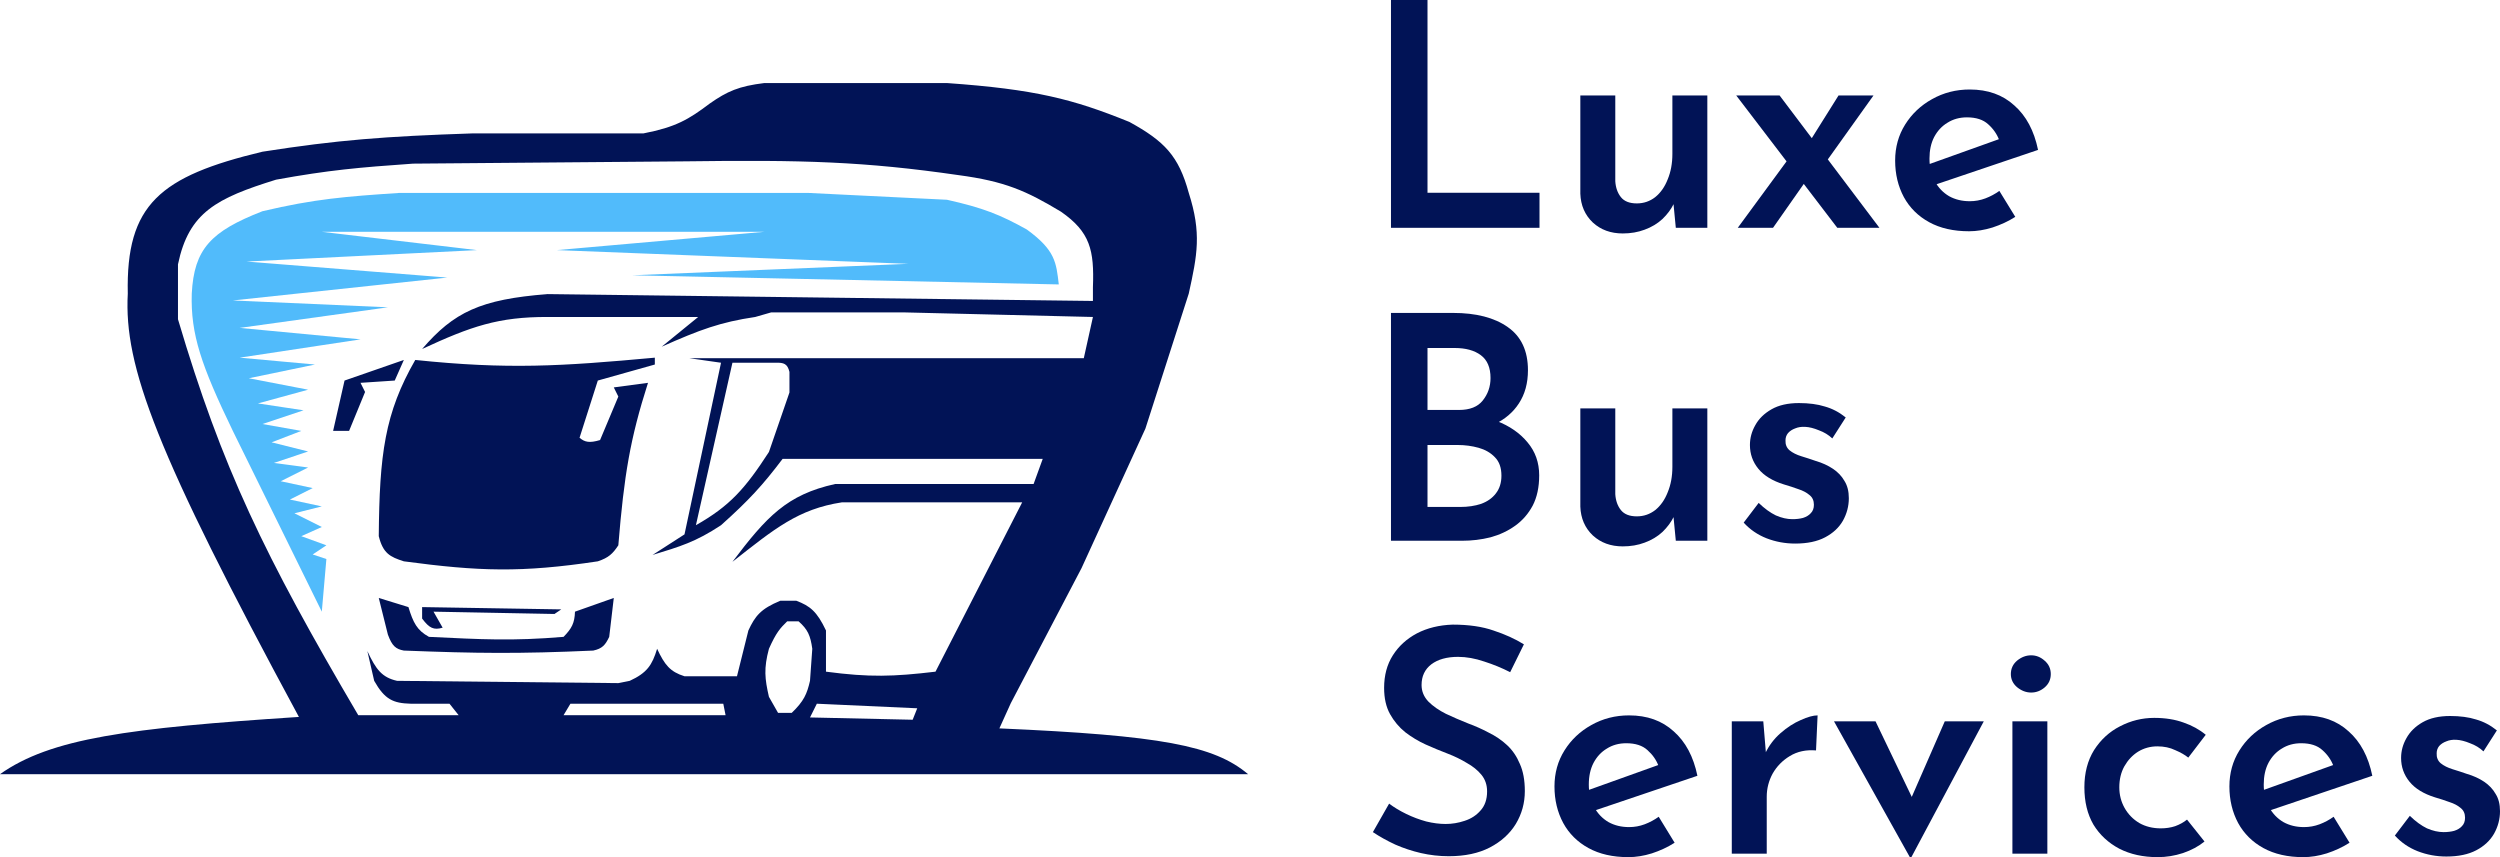
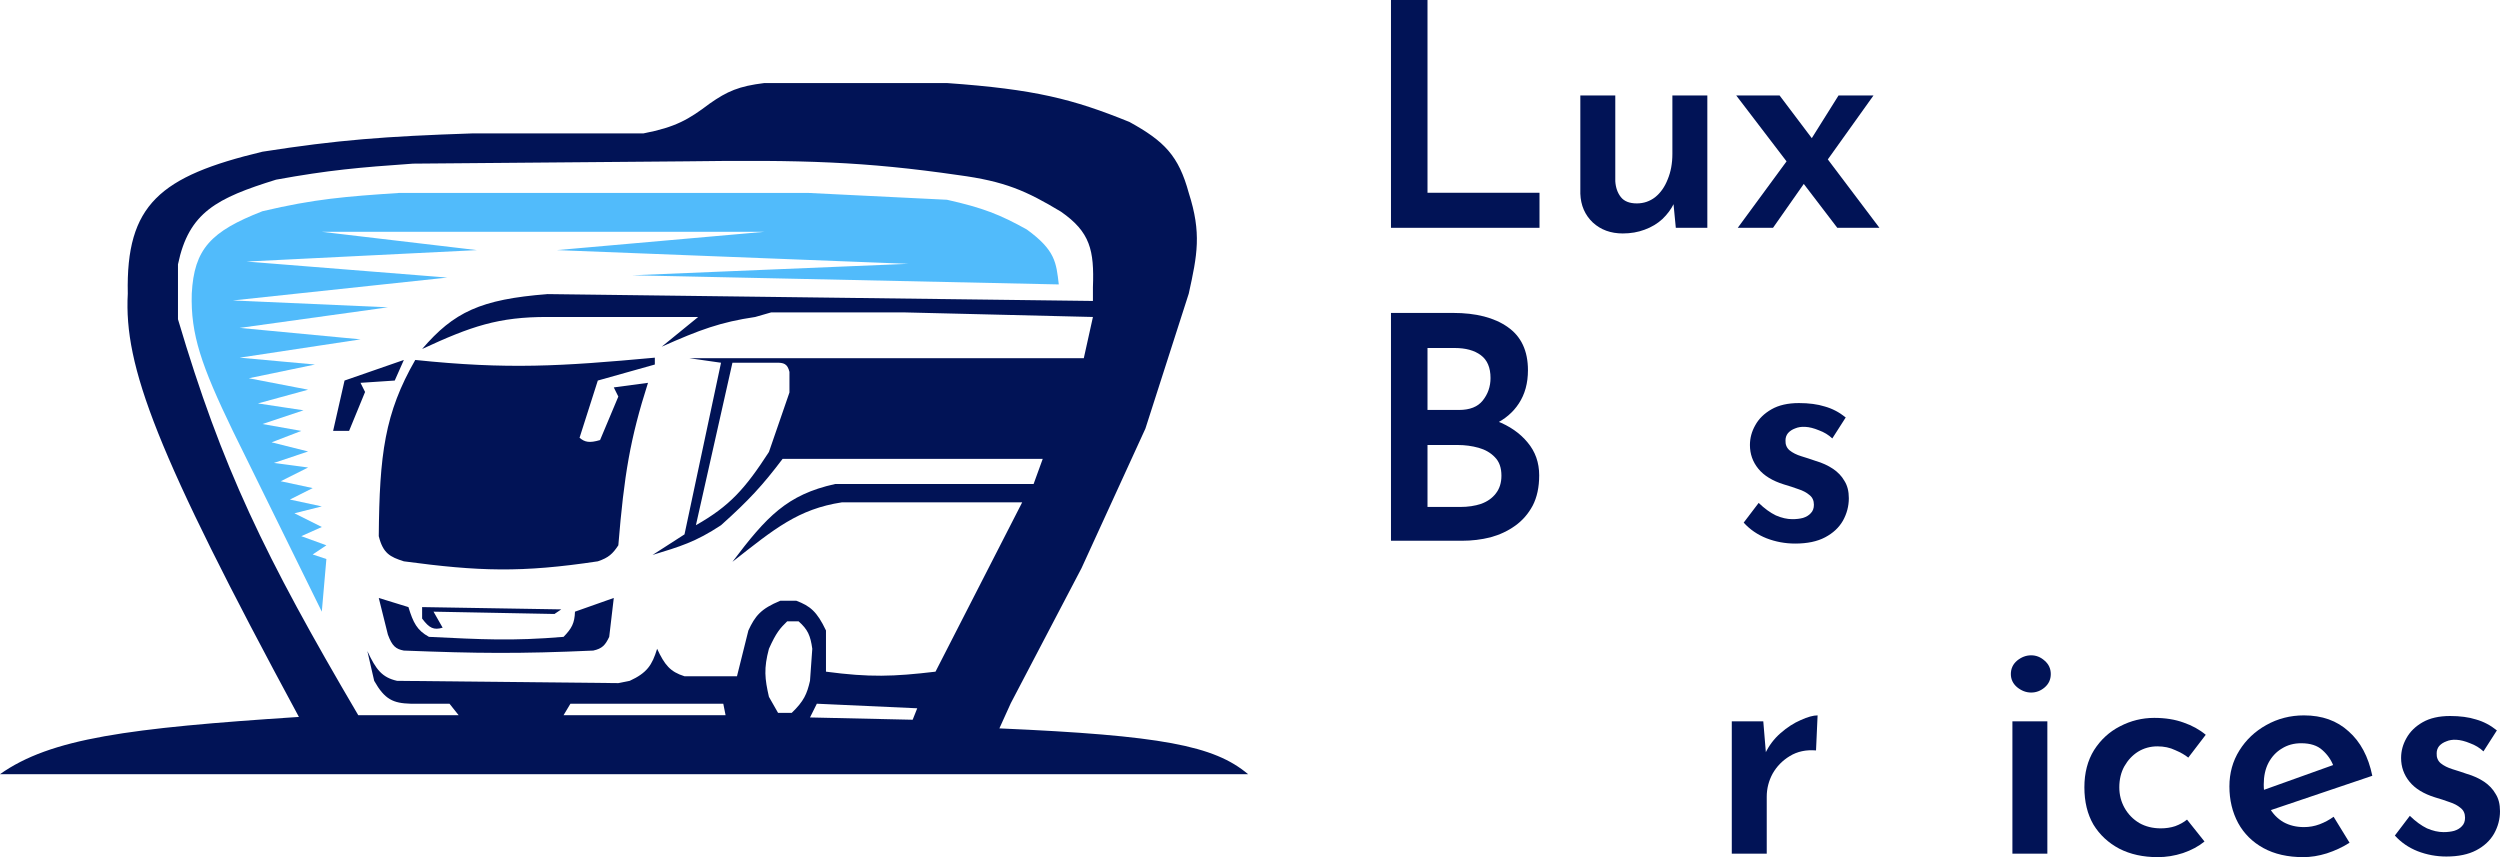
<svg xmlns="http://www.w3.org/2000/svg" width="105" height="36" viewBox="0 0 105 36" fill="none">
  <path d="M13.708 23.48L13.516 25.69L9.779 18.098C8.454 15.354 8.002 14.039 8.054 12.331C8.153 10.456 8.85 9.719 11.024 8.871C13.222 8.353 14.496 8.255 16.774 8.102H33.928L39.774 8.39C41.276 8.727 41.999 9.01 43.128 9.64C44.329 10.514 44.361 11.029 44.469 11.946L26.549 11.562L38.145 11.081L23.387 10.505L32.107 9.736H13.516L20.032 10.505L10.354 10.985L18.787 11.658L9.779 12.619L16.295 12.907L10.066 13.772L15.145 14.253L10.066 15.022L13.229 15.31L10.45 15.887L12.941 16.367L10.833 16.944L12.749 17.233L11.024 17.809L12.654 18.098L11.408 18.578L12.941 18.962L11.504 19.443L12.941 19.635L11.791 20.212L13.133 20.5L12.175 20.981L13.516 21.269L12.366 21.558L13.516 22.134L12.654 22.519L13.708 22.903L13.133 23.288L13.708 23.48Z" fill="#51BBFB" />
  <path d="M39.77 3.488C43.47 3.75 45.06 4.158 47.436 5.122C48.907 5.931 49.504 6.547 49.928 8.102C50.47 9.794 50.286 10.707 49.928 12.331L48.107 18.001L45.423 23.864L42.453 29.535L41.974 30.592C48.775 30.89 50.992 31.313 52.419 32.515H0C2.133 31.007 5.379 30.581 12.554 30.111C6.539 18.973 5.201 15.384 5.367 12.331C5.285 8.584 6.721 7.405 11.021 6.372C14.186 5.878 16.147 5.727 19.837 5.603H27.024C28.382 5.34 28.928 5.015 29.803 4.353C30.549 3.83 31.034 3.619 32.103 3.488H39.77ZM34.02 30.133L38.332 30.229L38.524 29.748L34.307 29.556L34.02 30.133ZM40.249 7.354C36.314 6.784 33.71 6.709 28.749 6.777L17.346 6.873C15.079 7.032 13.813 7.143 11.595 7.546C9.101 8.322 7.93 8.913 7.475 11.102V13.409C9.324 19.644 11.093 23.313 15.046 30.037H19.262L18.879 29.556H17.25C16.519 29.536 16.161 29.384 15.716 28.595L15.429 27.345C15.795 28.134 16.051 28.452 16.675 28.595L25.97 28.691L26.449 28.595C27.172 28.261 27.389 27.94 27.599 27.249C27.915 27.924 28.143 28.214 28.749 28.403H30.953L31.432 26.48C31.715 25.871 31.952 25.57 32.774 25.231H33.445C34.02 25.45 34.31 25.676 34.691 26.48V28.21C36.522 28.453 37.524 28.42 39.291 28.21L42.932 21.098H35.361C33.527 21.38 32.535 22.203 30.762 23.597C32.194 21.699 33.054 20.775 35.074 20.329H43.411L43.795 19.272H32.87C32.022 20.393 31.454 21.009 30.283 22.059C29.209 22.768 28.56 22.954 27.407 23.308L28.749 22.444L30.283 15.235L28.941 15.043H45.52L45.903 13.313L37.949 13.12H32.391L31.72 13.313C30.27 13.527 29.395 13.846 27.791 14.562L29.324 13.313H23C20.936 13.307 19.783 13.705 17.729 14.658C19.061 13.11 20.176 12.572 23 12.352L45.903 12.64V12.063C45.961 10.508 45.789 9.745 44.561 8.891C43.1 8.012 42.204 7.615 40.249 7.354ZM23.958 29.556L23.67 30.037H30.474L30.378 29.556H23.958ZM33.062 26.096C32.768 26.383 32.603 26.56 32.295 27.249C32.074 28.075 32.121 28.508 32.295 29.267L32.678 29.94H33.253C33.764 29.448 33.893 29.147 34.02 28.595L34.116 27.249C34.039 26.693 33.925 26.434 33.541 26.096H33.062ZM25.587 26.748C25.425 27.089 25.299 27.241 24.916 27.324C21.775 27.465 20.038 27.443 16.962 27.324C16.625 27.261 16.468 27.135 16.291 26.652L15.908 25.114L17.154 25.498C17.356 26.154 17.511 26.47 18.016 26.748C20.251 26.856 21.507 26.928 23.67 26.748C24.012 26.396 24.134 26.172 24.149 25.69L25.779 25.114L25.587 26.748ZM23.574 25.594L23.287 25.787L18.208 25.69L18.591 26.363C18.22 26.472 18.031 26.387 17.729 25.979V25.498L23.574 25.594ZM27.503 15.31L25.108 15.983L24.341 18.386C24.554 18.567 24.749 18.619 25.203 18.482L25.97 16.656L25.779 16.271L27.216 16.079C26.466 18.428 26.213 19.941 25.97 22.903C25.734 23.26 25.561 23.424 25.108 23.576C21.892 24.06 20.113 23.998 16.962 23.576C16.381 23.39 16.088 23.242 15.908 22.519C15.937 19.083 16.157 17.351 17.441 15.118C21.333 15.523 23.546 15.385 27.503 15.022V15.31ZM32.582 15.235H30.762L29.228 22.059C30.649 21.254 31.293 20.53 32.295 18.983L33.157 16.484V15.619C33.073 15.278 32.922 15.225 32.582 15.235ZM16.579 15.983L15.141 16.079L15.333 16.463L14.662 18.097H13.991L14.471 15.983L16.962 15.118L16.579 15.983Z" fill="#011356" />
  <path d="M58.421 0H59.955V8.096H64.659V9.568H58.421V0Z" fill="#011356" />
  <path d="M68.157 9.805C67.65 9.805 67.231 9.652 66.898 9.345C66.567 9.03 66.392 8.627 66.374 8.136V4.009H67.842V7.61C67.859 7.882 67.938 8.105 68.078 8.28C68.218 8.456 68.441 8.543 68.746 8.543C69.035 8.543 69.292 8.456 69.519 8.28C69.747 8.096 69.921 7.847 70.044 7.531C70.175 7.216 70.24 6.861 70.24 6.467V4.009H71.708V9.568H70.384L70.266 8.346L70.306 8.543C70.192 8.78 70.031 8.999 69.821 9.2C69.611 9.393 69.362 9.542 69.074 9.647C68.794 9.752 68.489 9.805 68.157 9.805Z" fill="#011356" />
  <path d="M76 5.954L77.219 4.009H78.687L76.537 7.019L76 5.954ZM78.936 9.568H77.166L72.921 4.009H74.742L78.936 9.568ZM75.83 7.623L74.467 9.568H72.986L75.148 6.624L75.83 7.623Z" fill="#011356" />
-   <path d="M82.702 9.713C82.047 9.713 81.488 9.586 81.025 9.332C80.562 9.078 80.208 8.727 79.963 8.28C79.719 7.825 79.596 7.312 79.596 6.743C79.596 6.182 79.736 5.678 80.016 5.231C80.295 4.784 80.671 4.429 81.143 4.166C81.623 3.895 82.152 3.759 82.728 3.759C83.489 3.759 84.113 3.982 84.602 4.429C85.1 4.867 85.432 5.49 85.598 6.296L81.13 7.807L80.789 6.979L84.275 5.731L83.973 5.901C83.877 5.639 83.72 5.411 83.502 5.218C83.292 5.025 82.995 4.929 82.611 4.929C82.305 4.929 82.034 5.003 81.798 5.152C81.562 5.292 81.374 5.494 81.234 5.757C81.103 6.011 81.038 6.313 81.038 6.664C81.038 7.023 81.112 7.338 81.261 7.61C81.409 7.882 81.61 8.092 81.864 8.241C82.117 8.381 82.405 8.451 82.728 8.451C82.956 8.451 83.174 8.412 83.384 8.333C83.593 8.254 83.79 8.149 83.973 8.018L84.642 9.108C84.353 9.292 84.034 9.441 83.685 9.555C83.344 9.66 83.017 9.713 82.702 9.713Z" fill="#011356" />
  <path d="M61.029 13.143C61.999 13.143 62.763 13.341 63.322 13.735C63.89 14.129 64.174 14.734 64.174 15.549C64.174 16.092 64.047 16.556 63.794 16.942C63.55 17.319 63.205 17.612 62.759 17.823C62.313 18.024 61.794 18.134 61.199 18.151L60.964 17.336C61.671 17.345 62.3 17.459 62.851 17.678C63.401 17.888 63.838 18.191 64.161 18.585C64.484 18.97 64.646 19.43 64.646 19.965C64.646 20.464 64.554 20.889 64.371 21.24C64.187 21.582 63.943 21.862 63.637 22.081C63.331 22.3 62.986 22.462 62.602 22.567C62.217 22.664 61.815 22.712 61.396 22.712H58.421V13.143H61.029ZM61.278 17.218C61.732 17.218 62.064 17.087 62.274 16.824C62.492 16.552 62.602 16.237 62.602 15.877C62.602 15.439 62.466 15.119 62.195 14.918C61.925 14.716 61.558 14.616 61.095 14.616H59.955V17.218H61.278ZM61.331 21.292C61.654 21.292 61.946 21.249 62.209 21.161C62.471 21.065 62.676 20.92 62.824 20.727C62.982 20.526 63.06 20.276 63.06 19.978C63.06 19.645 62.969 19.387 62.785 19.203C62.61 19.019 62.383 18.887 62.104 18.808C61.824 18.73 61.531 18.69 61.226 18.69H59.955V21.292H61.331Z" fill="#011356" />
-   <path d="M68.157 22.948C67.65 22.948 67.231 22.795 66.898 22.488C66.567 22.173 66.392 21.77 66.374 21.279V17.152H67.842V20.754C67.859 21.025 67.938 21.249 68.078 21.424C68.218 21.599 68.441 21.687 68.746 21.687C69.035 21.687 69.292 21.599 69.519 21.424C69.747 21.24 69.921 20.99 70.044 20.675C70.175 20.359 70.24 20.004 70.24 19.61V17.152H71.708V22.712H70.384L70.266 21.49L70.306 21.687C70.192 21.923 70.031 22.142 69.821 22.344C69.611 22.537 69.362 22.686 69.074 22.791C68.794 22.896 68.489 22.948 68.157 22.948Z" fill="#011356" />
  <path d="M75.397 22.83C74.978 22.83 74.576 22.756 74.192 22.607C73.816 22.458 73.497 22.239 73.235 21.95L73.864 21.122C74.109 21.358 74.349 21.533 74.585 21.647C74.829 21.753 75.061 21.805 75.279 21.805C75.445 21.805 75.594 21.788 75.725 21.753C75.865 21.709 75.974 21.643 76.052 21.555C76.14 21.468 76.184 21.349 76.184 21.2C76.184 21.025 76.122 20.889 76 20.793C75.878 20.688 75.721 20.605 75.528 20.543C75.336 20.473 75.135 20.407 74.925 20.346C74.445 20.197 74.087 19.978 73.851 19.689C73.615 19.4 73.497 19.067 73.497 18.69C73.497 18.401 73.571 18.125 73.72 17.862C73.868 17.59 74.096 17.367 74.401 17.192C74.707 17.016 75.091 16.929 75.555 16.929C75.974 16.929 76.337 16.977 76.642 17.073C76.957 17.161 77.249 17.314 77.52 17.533L76.957 18.414C76.799 18.265 76.612 18.151 76.393 18.072C76.184 17.985 75.991 17.936 75.817 17.928C75.659 17.919 75.52 17.941 75.397 17.993C75.275 18.037 75.174 18.103 75.096 18.191C75.026 18.278 74.991 18.379 74.991 18.493C74.982 18.668 75.039 18.808 75.161 18.913C75.292 19.019 75.458 19.102 75.659 19.163C75.86 19.224 76.061 19.29 76.262 19.36C76.533 19.439 76.773 19.549 76.983 19.689C77.193 19.829 77.354 20 77.468 20.201C77.59 20.394 77.651 20.635 77.651 20.924C77.651 21.257 77.568 21.573 77.402 21.871C77.236 22.16 76.987 22.392 76.655 22.567C76.323 22.743 75.904 22.83 75.397 22.83Z" fill="#011356" />
-   <path d="M63.427 28.232C63.087 28.057 62.724 27.908 62.34 27.785C61.955 27.654 61.588 27.588 61.239 27.588C60.767 27.588 60.391 27.693 60.112 27.904C59.841 28.114 59.706 28.403 59.706 28.771C59.706 29.034 59.802 29.266 59.994 29.468C60.186 29.66 60.431 29.831 60.728 29.98C61.025 30.12 61.339 30.256 61.671 30.388C61.959 30.493 62.243 30.62 62.523 30.769C62.811 30.909 63.069 31.084 63.296 31.295C63.523 31.505 63.703 31.768 63.834 32.083C63.973 32.39 64.043 32.771 64.043 33.227C64.043 33.726 63.916 34.186 63.663 34.607C63.41 35.019 63.047 35.347 62.575 35.593C62.104 35.838 61.527 35.961 60.846 35.961C60.453 35.961 60.064 35.917 59.679 35.829C59.304 35.742 58.945 35.623 58.605 35.474C58.264 35.316 57.949 35.141 57.661 34.949L58.343 33.752C58.552 33.91 58.792 34.055 59.063 34.186C59.334 34.318 59.614 34.423 59.902 34.502C60.19 34.572 60.461 34.607 60.715 34.607C60.985 34.607 61.252 34.563 61.514 34.475C61.785 34.388 62.008 34.243 62.182 34.042C62.366 33.84 62.458 33.573 62.458 33.24C62.458 32.968 62.379 32.736 62.222 32.543C62.064 32.35 61.859 32.184 61.606 32.044C61.361 31.895 61.09 31.763 60.793 31.649C60.496 31.536 60.19 31.409 59.876 31.268C59.57 31.128 59.286 30.957 59.024 30.756C58.762 30.546 58.548 30.291 58.382 29.993C58.216 29.695 58.133 29.328 58.133 28.889C58.133 28.364 58.255 27.908 58.5 27.523C58.745 27.137 59.081 26.83 59.509 26.602C59.946 26.375 60.448 26.252 61.016 26.234C61.689 26.234 62.261 26.318 62.733 26.484C63.213 26.642 63.637 26.835 64.004 27.062L63.427 28.232Z" fill="#011356" />
-   <path d="M68.394 36C67.739 36 67.18 35.873 66.717 35.619C66.254 35.365 65.9 35.014 65.656 34.567C65.411 34.112 65.288 33.599 65.288 33.03C65.288 32.469 65.428 31.965 65.708 31.518C65.987 31.071 66.363 30.716 66.835 30.453C67.315 30.182 67.844 30.046 68.421 30.046C69.181 30.046 69.805 30.269 70.295 30.716C70.793 31.154 71.125 31.777 71.291 32.583L66.822 34.094L66.481 33.266L69.967 32.017L69.666 32.188C69.57 31.925 69.412 31.698 69.194 31.505C68.984 31.312 68.687 31.216 68.303 31.216C67.997 31.216 67.726 31.29 67.49 31.439C67.254 31.579 67.066 31.781 66.927 32.044C66.796 32.298 66.73 32.6 66.73 32.951C66.73 33.31 66.804 33.625 66.953 33.897C67.101 34.169 67.302 34.379 67.556 34.528C67.809 34.668 68.097 34.738 68.421 34.738C68.648 34.738 68.866 34.699 69.076 34.62C69.285 34.541 69.482 34.436 69.666 34.304L70.334 35.395C70.046 35.579 69.727 35.728 69.377 35.842C69.037 35.947 68.709 36 68.394 36Z" fill="#011356" />
  <path d="M74.058 30.296L74.189 31.873L74.137 31.649C74.294 31.317 74.508 31.032 74.779 30.795C75.059 30.55 75.343 30.366 75.631 30.243C75.919 30.112 76.155 30.046 76.339 30.046L76.273 31.518C75.854 31.483 75.487 31.562 75.172 31.755C74.867 31.939 74.626 32.184 74.451 32.491C74.285 32.797 74.203 33.122 74.203 33.463V35.855H72.735V30.296H74.058Z" fill="#011356" />
-   <path d="M80.213 36L77.028 30.296H78.772L80.776 34.475L79.872 34.436L81.681 30.296H83.319L80.278 36H80.213Z" fill="#011356" />
  <path d="M84.521 30.296H85.989V35.855H84.521V30.296ZM84.456 28.311C84.456 28.083 84.543 27.895 84.718 27.746C84.901 27.597 85.098 27.523 85.308 27.523C85.517 27.523 85.705 27.597 85.871 27.746C86.046 27.895 86.133 28.083 86.133 28.311C86.133 28.539 86.046 28.727 85.871 28.876C85.705 29.016 85.517 29.087 85.308 29.087C85.098 29.087 84.901 29.012 84.718 28.863C84.543 28.714 84.456 28.53 84.456 28.311Z" fill="#011356" />
  <path d="M92.589 35.343C92.344 35.544 92.043 35.706 91.685 35.829C91.335 35.943 90.981 36 90.623 36C90.012 36 89.475 35.882 89.011 35.645C88.548 35.4 88.186 35.062 87.924 34.633C87.67 34.195 87.544 33.674 87.544 33.069C87.544 32.464 87.679 31.943 87.95 31.505C88.23 31.067 88.592 30.734 89.038 30.506C89.492 30.269 89.972 30.151 90.479 30.151C90.942 30.151 91.353 30.217 91.711 30.348C92.069 30.471 92.379 30.642 92.641 30.861L91.908 31.82C91.768 31.706 91.584 31.601 91.357 31.505C91.139 31.4 90.89 31.347 90.61 31.347C90.313 31.347 90.042 31.422 89.798 31.571C89.562 31.72 89.37 31.925 89.221 32.188C89.081 32.443 89.011 32.736 89.011 33.069C89.011 33.384 89.086 33.674 89.234 33.937C89.383 34.199 89.588 34.41 89.85 34.567C90.112 34.716 90.414 34.791 90.754 34.791C90.973 34.791 91.174 34.76 91.357 34.699C91.549 34.629 91.715 34.537 91.855 34.423L92.589 35.343Z" fill="#011356" />
  <path d="M96.741 36C96.086 36 95.527 35.873 95.064 35.619C94.601 35.365 94.247 35.014 94.002 34.567C93.758 34.112 93.635 33.599 93.635 33.03C93.635 32.469 93.775 31.965 94.055 31.518C94.334 31.071 94.71 30.716 95.182 30.453C95.662 30.182 96.191 30.046 96.767 30.046C97.528 30.046 98.152 30.269 98.641 30.716C99.139 31.154 99.471 31.777 99.637 32.583L95.169 34.094L94.828 33.266L98.314 32.017L98.012 32.188C97.916 31.925 97.759 31.698 97.541 31.505C97.331 31.312 97.034 31.216 96.65 31.216C96.344 31.216 96.073 31.29 95.837 31.439C95.601 31.579 95.413 31.781 95.273 32.044C95.142 32.298 95.077 32.6 95.077 32.951C95.077 33.31 95.151 33.625 95.3 33.897C95.448 34.169 95.649 34.379 95.903 34.528C96.156 34.668 96.444 34.738 96.767 34.738C96.995 34.738 97.213 34.699 97.423 34.62C97.632 34.541 97.829 34.436 98.012 34.304L98.681 35.395C98.392 35.579 98.074 35.728 97.724 35.842C97.383 35.947 97.056 36 96.741 36Z" fill="#011356" />
  <path d="M102.746 35.974C102.327 35.974 101.925 35.899 101.54 35.75C101.165 35.601 100.846 35.382 100.584 35.093L101.213 34.265C101.457 34.502 101.698 34.677 101.933 34.791C102.178 34.896 102.41 34.949 102.628 34.949C102.794 34.949 102.942 34.931 103.074 34.896C103.213 34.852 103.323 34.786 103.401 34.699C103.489 34.611 103.532 34.493 103.532 34.344C103.532 34.169 103.471 34.033 103.349 33.937C103.226 33.831 103.069 33.748 102.877 33.687C102.685 33.617 102.484 33.551 102.274 33.49C101.794 33.341 101.435 33.122 101.2 32.832C100.964 32.543 100.846 32.21 100.846 31.834C100.846 31.544 100.92 31.268 101.068 31.006C101.217 30.734 101.444 30.51 101.75 30.335C102.056 30.16 102.44 30.072 102.903 30.072C103.323 30.072 103.685 30.12 103.991 30.217C104.305 30.305 104.598 30.458 104.869 30.677L104.305 31.558C104.148 31.409 103.96 31.295 103.742 31.216C103.532 31.128 103.34 31.08 103.165 31.071C103.008 31.062 102.868 31.084 102.746 31.137C102.624 31.181 102.523 31.246 102.444 31.334C102.375 31.422 102.34 31.523 102.34 31.636C102.331 31.812 102.388 31.952 102.51 32.057C102.641 32.162 102.807 32.245 103.008 32.307C103.209 32.368 103.41 32.434 103.611 32.504C103.882 32.583 104.122 32.692 104.332 32.832C104.541 32.973 104.703 33.144 104.816 33.345C104.939 33.538 105 33.779 105 34.068C105 34.401 104.917 34.716 104.751 35.014C104.585 35.303 104.336 35.536 104.004 35.711C103.672 35.886 103.253 35.974 102.746 35.974Z" fill="#011356" />
</svg>